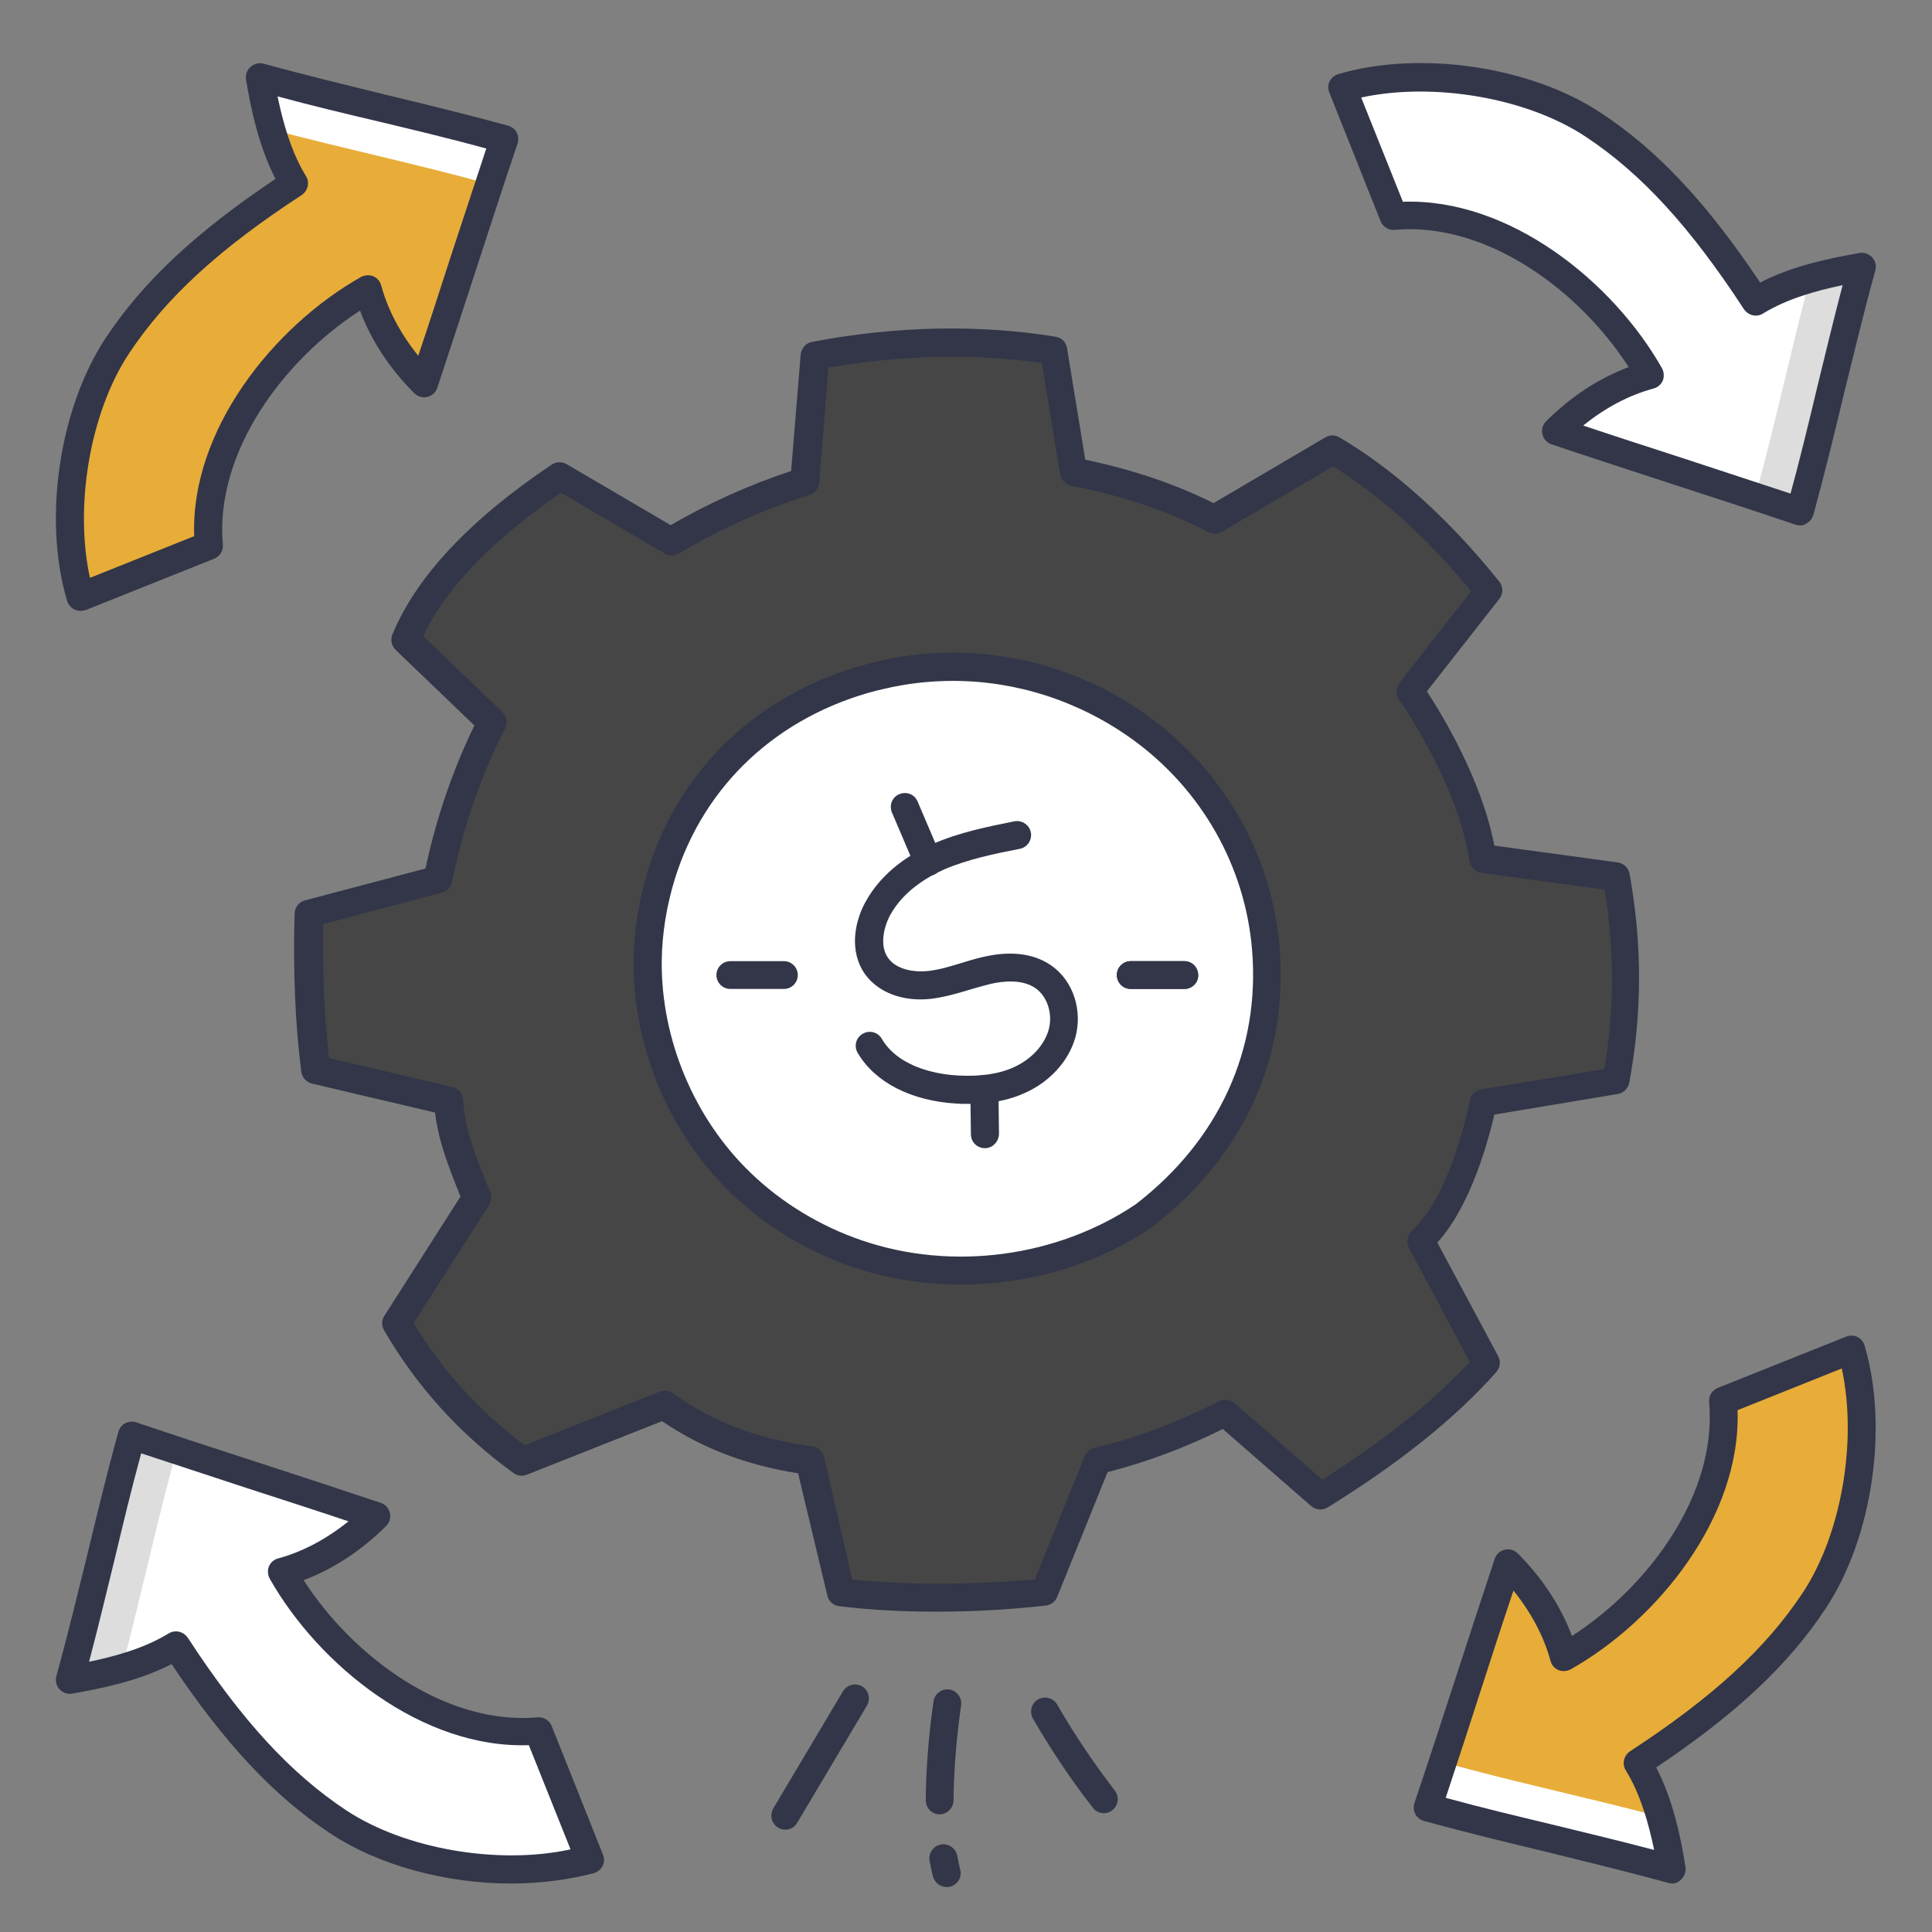
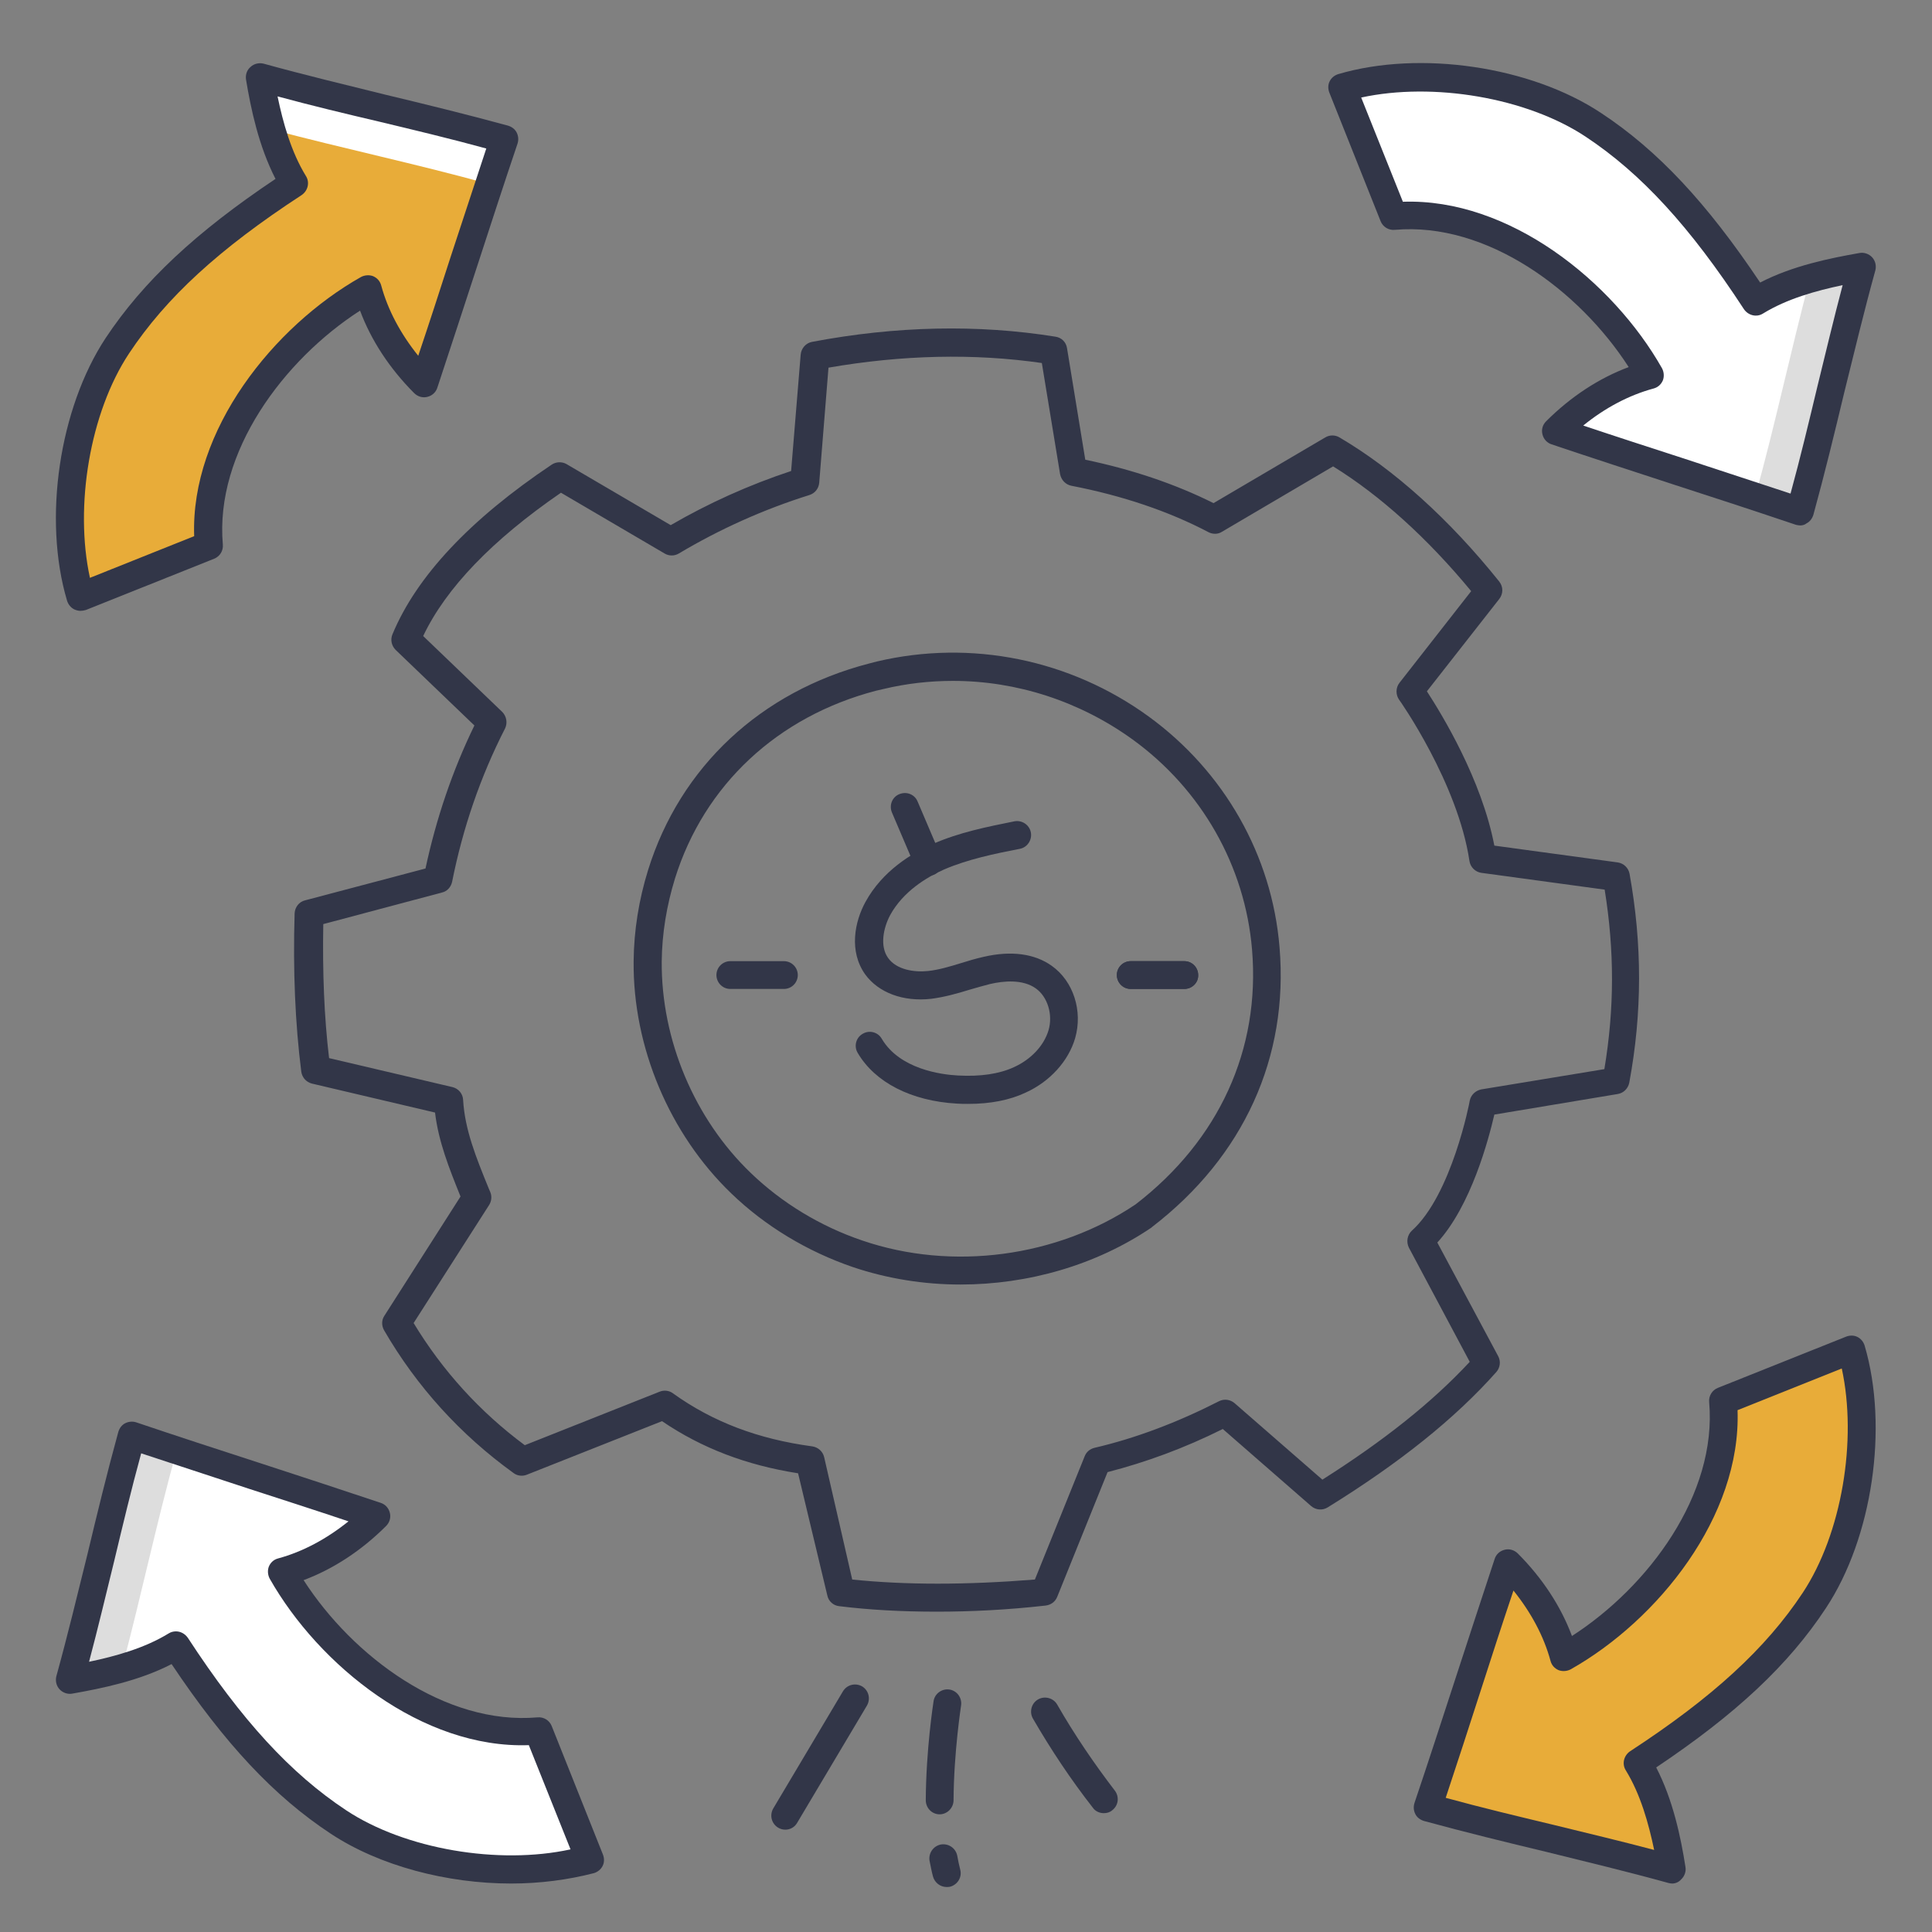
<svg xmlns="http://www.w3.org/2000/svg" width="91" height="91" viewBox="0 0 91 91" fill="none">
  <rect x="0" y="0" width="91" height="91" fill="#808080" stroke="none" />
  <path d="M65.641 10.171C70.427 9.735 75.337 13.444 77.709 17.658C76.032 18.121 74.519 19.09 73.291 20.317C77.096 21.585 80.996 22.826 84.787 24.094C85.85 20.235 86.627 16.444 87.705 12.585C86.014 12.871 84.187 13.294 82.7 14.194C80.627 11.017 78.214 7.962 75.05 5.876C71.887 3.79 66.868 3.053 63.227 4.13L65.641 10.171Z" fill="white" />
  <path d="M82.673 23.385C83.627 19.949 84.337 16.553 85.25 13.117C86.068 12.871 86.9 12.708 87.718 12.571C86.655 16.43 85.877 20.221 84.8 24.08C84.091 23.862 83.382 23.617 82.673 23.385Z" fill="#DDDDDD" />
  <path d="M84.8 24.749C84.732 24.749 84.664 24.735 84.596 24.721C82.7 24.081 80.778 23.453 78.841 22.826C76.919 22.199 74.996 21.572 73.087 20.931C72.868 20.862 72.705 20.685 72.65 20.453C72.596 20.221 72.664 20.003 72.828 19.84C73.987 18.681 75.323 17.808 76.714 17.29C74.396 13.69 70.046 10.444 65.696 10.826C65.409 10.853 65.137 10.69 65.028 10.417L62.614 4.362C62.546 4.185 62.546 3.994 62.628 3.831C62.709 3.667 62.859 3.544 63.037 3.49C66.882 2.358 72.091 3.121 75.405 5.317C78.078 7.076 80.396 9.558 82.905 13.308C84.432 12.517 86.191 12.162 87.582 11.917C87.8 11.876 88.032 11.958 88.182 12.121C88.332 12.285 88.387 12.517 88.332 12.735C87.8 14.658 87.337 16.594 86.873 18.462C86.423 20.344 85.946 22.308 85.414 24.244C85.359 24.422 85.25 24.572 85.087 24.653C85.005 24.721 84.896 24.749 84.8 24.749ZM74.573 20.044C76.114 20.562 77.682 21.067 79.237 21.572C80.941 22.131 82.646 22.69 84.337 23.249C84.8 21.558 85.21 19.84 85.605 18.19C85.987 16.635 86.369 15.026 86.791 13.431C85.55 13.69 84.173 14.072 83.041 14.767C82.741 14.958 82.346 14.862 82.141 14.562C79.605 10.676 77.3 8.167 74.682 6.435C71.9 4.594 67.496 3.858 64.114 4.594L66.078 9.503C71.082 9.326 75.964 13.253 78.282 17.344C78.378 17.521 78.391 17.74 78.323 17.917C78.241 18.108 78.091 18.244 77.887 18.299C76.728 18.612 75.596 19.212 74.573 20.044Z" fill="#323648" />
  <path d="M25.359 81.517C20.572 81.954 15.663 78.245 13.29 74.031C14.968 73.567 16.481 72.599 17.709 71.372C13.904 70.104 10.004 68.863 6.213 67.595C5.149 71.454 4.372 75.245 3.295 79.104C4.986 78.817 6.813 78.395 8.299 77.495C10.372 80.672 12.786 83.727 15.95 85.813C19.113 87.899 24.131 88.636 27.772 87.558L25.359 81.517Z" fill="white" />
  <path d="M8.327 68.29C7.372 71.727 6.663 75.122 5.749 78.558C4.931 78.804 4.099 78.968 3.281 79.104C4.345 75.245 5.122 71.454 6.199 67.595C6.909 67.826 7.618 68.058 8.327 68.29Z" fill="#DDDDDD" />
  <path d="M24.077 88.717C21.05 88.717 17.873 87.885 15.582 86.372C12.909 84.613 10.591 82.131 8.082 78.381C6.554 79.172 4.795 79.526 3.404 79.772C3.186 79.813 2.954 79.731 2.804 79.567C2.654 79.404 2.6 79.172 2.654 78.954C3.186 77.031 3.65 75.095 4.114 73.227C4.564 71.345 5.041 69.381 5.573 67.445C5.627 67.267 5.736 67.117 5.9 67.035C6.064 66.954 6.254 66.94 6.418 66.995C8.314 67.636 10.236 68.263 12.173 68.89C14.095 69.517 16.018 70.145 17.927 70.785C18.145 70.854 18.309 71.031 18.364 71.263C18.418 71.481 18.35 71.713 18.186 71.876C17.027 73.035 15.691 73.908 14.3 74.427C16.618 78.026 20.968 81.272 25.318 80.89C25.605 80.863 25.877 81.026 25.986 81.299L28.4 87.354C28.468 87.531 28.468 87.722 28.386 87.885C28.305 88.049 28.154 88.172 27.977 88.227C26.764 88.54 25.441 88.717 24.077 88.717ZM8.286 76.84C8.504 76.84 8.709 76.949 8.845 77.14C11.382 81.026 13.686 83.535 16.305 85.267C19.086 87.108 23.491 87.845 26.873 87.108L24.909 82.199C19.891 82.376 15.023 78.449 12.704 74.358C12.609 74.181 12.595 73.963 12.664 73.786C12.745 73.595 12.895 73.458 13.1 73.404C14.259 73.09 15.377 72.49 16.414 71.658C14.873 71.14 13.305 70.635 11.75 70.131C10.045 69.572 8.341 69.013 6.65 68.454C6.186 70.145 5.777 71.863 5.382 73.513C5 75.067 4.618 76.677 4.195 78.272C5.436 78.013 6.814 77.631 7.945 76.936C8.054 76.867 8.177 76.84 8.286 76.84Z" fill="#323648" />
  <path d="M81.173 65.985C81.609 70.771 77.9 75.68 73.686 78.053C73.223 76.376 72.254 74.862 71.027 73.635C69.759 77.439 68.518 81.34 67.25 85.13C71.109 86.194 74.9 86.971 78.759 88.049C78.473 86.358 78.05 84.53 77.15 83.044C80.327 80.971 83.382 78.558 85.468 75.394C87.555 72.23 88.291 67.212 87.214 63.571L81.173 65.985Z" fill="black" />
  <path d="M81.173 65.985C81.609 70.771 77.9 75.68 73.686 78.053C73.223 76.376 72.254 74.862 71.027 73.635C69.759 77.439 68.518 81.34 67.25 85.13C71.109 86.194 74.9 86.971 78.759 88.049C78.473 86.358 78.05 84.53 77.15 83.044C80.327 80.971 83.382 78.558 85.468 75.394C87.555 72.23 88.291 67.212 87.214 63.571L81.173 65.985Z" fill="#E8AC39" />
-   <path d="M67.959 83.003C71.395 83.957 74.791 84.667 78.227 85.58C78.473 86.398 78.636 87.23 78.773 88.048C74.914 86.985 71.123 86.207 67.264 85.13C67.482 84.421 67.714 83.712 67.959 83.003Z" fill="white" />
  <path d="M78.759 88.717C78.704 88.717 78.636 88.703 78.582 88.69C76.659 88.158 74.723 87.694 72.854 87.231C70.973 86.781 69.023 86.303 67.073 85.771C66.895 85.717 66.745 85.608 66.663 85.444C66.582 85.281 66.568 85.103 66.623 84.926C67.263 83.031 67.891 81.094 68.518 79.171C69.145 77.249 69.773 75.326 70.4 73.43C70.468 73.212 70.645 73.049 70.877 72.994C71.095 72.94 71.327 73.008 71.491 73.171C72.65 74.331 73.523 75.667 74.041 77.058C77.641 74.74 80.886 70.39 80.504 66.04C80.477 65.753 80.641 65.481 80.913 65.371L86.954 62.958C87.132 62.89 87.323 62.89 87.486 62.971C87.65 63.053 87.773 63.203 87.827 63.38C88.959 67.226 88.195 72.435 86 75.749C84.241 78.421 81.759 80.74 78.009 83.249C78.8 84.776 79.168 86.535 79.386 87.926C79.427 88.144 79.345 88.376 79.182 88.526C79.073 88.649 78.923 88.717 78.759 88.717ZM68.095 84.68C69.786 85.144 71.504 85.553 73.154 85.949C74.709 86.331 76.318 86.712 77.913 87.135C77.654 85.894 77.273 84.517 76.577 83.385C76.386 83.085 76.482 82.69 76.782 82.485C80.668 79.949 83.177 77.644 84.909 75.026C86.75 72.244 87.486 67.84 86.75 64.458L81.841 66.421C82.018 71.426 78.091 76.308 73.986 78.626C73.809 78.721 73.591 78.735 73.413 78.667C73.223 78.585 73.086 78.435 73.032 78.231C72.718 77.071 72.118 75.953 71.286 74.917C70.768 76.458 70.263 78.012 69.759 79.581C69.213 81.285 68.654 82.99 68.095 84.68Z" fill="#323648" />
-   <path d="M9.828 25.703C9.391 20.917 13.1 16.008 17.314 13.635C17.778 15.312 18.746 16.826 19.973 18.053C21.241 14.249 22.482 10.349 23.75 6.558C19.891 5.494 16.1 4.717 12.241 3.64C12.528 5.331 12.95 7.158 13.85 8.644C10.673 10.717 7.619 13.131 5.532 16.294C3.446 19.458 2.709 24.476 3.787 28.117L9.828 25.703Z" fill="black" />
  <path d="M9.828 25.703C9.391 20.917 13.1 16.008 17.314 13.635C17.778 15.312 18.746 16.826 19.973 18.053C21.241 14.249 22.482 10.349 23.75 6.558C19.891 5.494 16.1 4.717 12.241 3.64C12.528 5.331 12.95 7.158 13.85 8.644C10.673 10.717 7.619 13.131 5.532 16.294C3.446 19.458 2.709 24.476 3.787 28.117L9.828 25.703Z" fill="#E8AC39" />
  <path d="M23.041 8.671C19.605 7.717 16.209 7.008 12.773 6.094C12.527 5.276 12.364 4.444 12.227 3.626C16.087 4.69 19.878 5.467 23.737 6.544C23.518 7.253 23.287 7.962 23.041 8.671Z" fill="white" />
  <path d="M3.786 28.772C3.691 28.772 3.596 28.745 3.5 28.704C3.336 28.622 3.214 28.472 3.159 28.295C2.014 24.449 2.791 19.24 4.973 15.927C6.746 13.254 9.227 10.936 12.977 8.426C12.187 6.886 11.818 5.14 11.586 3.736C11.559 3.517 11.627 3.299 11.805 3.149C11.968 2.999 12.2 2.945 12.418 2.999C14.341 3.531 16.277 3.995 18.146 4.458C20.027 4.908 21.977 5.386 23.927 5.917C24.105 5.972 24.255 6.081 24.337 6.245C24.418 6.408 24.432 6.586 24.377 6.763C23.736 8.658 23.109 10.595 22.482 12.517C21.855 14.44 21.227 16.363 20.6 18.258C20.532 18.477 20.355 18.64 20.123 18.695C19.905 18.749 19.673 18.681 19.509 18.517C18.35 17.358 17.477 16.022 16.959 14.631C13.359 16.949 10.114 21.299 10.496 25.649C10.523 25.936 10.359 26.208 10.086 26.317L4.046 28.731C3.95 28.758 3.868 28.772 3.786 28.772ZM13.073 4.54C13.332 5.781 13.714 7.158 14.409 8.29C14.6 8.59 14.505 8.986 14.205 9.19C10.318 11.726 7.823 14.017 6.077 16.649C4.236 19.431 3.5 23.836 4.236 27.217L9.146 25.254C8.968 20.249 12.896 15.367 17 13.049C17.177 12.954 17.396 12.94 17.573 13.008C17.764 13.09 17.9 13.24 17.955 13.445C18.268 14.604 18.868 15.722 19.7 16.758C20.218 15.217 20.723 13.663 21.227 12.095C21.787 10.39 22.346 8.686 22.905 6.995C21.214 6.531 19.496 6.122 17.846 5.726C16.277 5.358 14.682 4.976 13.073 4.54Z" fill="#323648" />
  <path d="M44.587 88.881C44.287 88.881 44.028 88.676 43.946 88.39C43.878 88.144 43.837 87.899 43.782 87.64C43.728 87.285 43.96 86.944 44.328 86.876C44.682 86.822 45.023 87.053 45.091 87.421C45.132 87.64 45.173 87.858 45.228 88.062C45.323 88.417 45.105 88.772 44.751 88.867C44.696 88.881 44.641 88.881 44.587 88.881Z" fill="#323648" />
  <path d="M44.259 85.457C43.891 85.457 43.605 85.157 43.605 84.789C43.618 82.403 43.959 80.221 43.973 80.125C44.027 79.771 44.368 79.525 44.723 79.58C45.077 79.634 45.323 79.975 45.268 80.33C45.268 80.357 44.927 82.512 44.914 84.789C44.914 85.157 44.614 85.457 44.259 85.457Z" fill="#323648" />
  <path d="M51.991 85.403C51.8 85.403 51.596 85.321 51.473 85.144C50.437 83.821 49.496 82.403 48.65 80.944C48.473 80.63 48.582 80.221 48.896 80.044C49.209 79.867 49.618 79.976 49.796 80.289C50.6 81.694 51.528 83.058 52.509 84.339C52.728 84.626 52.687 85.035 52.387 85.267C52.278 85.362 52.141 85.403 51.991 85.403Z" fill="#323648" />
  <path d="M36.991 86.18C36.882 86.18 36.759 86.153 36.65 86.085C36.337 85.894 36.241 85.498 36.419 85.185L39.705 79.662C39.896 79.348 40.291 79.253 40.605 79.43C40.919 79.621 41.014 80.017 40.837 80.33L37.55 85.853C37.428 86.071 37.209 86.18 36.991 86.18Z" fill="#323648" />
-   <path d="M76.114 50.93L69.855 51.967C69.855 51.967 68.982 56.603 66.923 58.458L70.018 64.239C67.932 66.585 65.246 68.63 62.218 70.498L57.718 66.571C55.741 67.58 53.75 68.344 51.705 68.821L49.209 75.012C45.828 75.312 42.596 75.353 39.609 74.998L38.137 68.794C35.505 68.453 33.268 67.621 31.277 66.189L24.582 68.848C22.114 67.076 20.164 64.894 18.677 62.33L22.455 56.426C21.814 54.83 21.227 53.439 21.132 51.858L14.887 50.385C14.587 48.053 14.491 45.585 14.573 43.021L20.641 41.412C21.146 38.835 21.991 36.367 23.191 34.008L19.128 30.121C20.3 27.312 22.946 24.735 26.396 22.43L31.632 25.498C33.555 24.353 35.641 23.398 37.932 22.676L38.409 16.744C42.214 16.035 45.964 15.926 49.646 16.512L50.587 22.212C53.028 22.676 55.25 23.412 57.214 24.462L62.791 21.176C65.518 22.785 68.041 25.198 70.127 27.803L66.418 32.535C66.418 32.535 69.268 36.557 69.841 40.417L76.127 41.276C76.7 44.576 76.7 47.671 76.114 50.93Z" fill="#464646" />
-   <path d="M53.873 57.271C49.973 59.889 44.846 60.571 40.4 59.057C38.355 58.362 36.459 57.23 34.905 55.73C32.109 53.044 30.473 49.157 30.5 45.271C30.514 43.88 30.732 42.503 31.155 41.166C32.641 36.421 36.323 33.135 41.096 31.88C41.218 31.853 41.341 31.826 41.45 31.798C50.123 29.767 58.878 35.78 59.614 44.671C59.996 49.089 58.4 53.794 53.873 57.271Z" fill="white" />
  <path d="M44.123 75.912C42.486 75.912 40.959 75.83 39.527 75.653C39.254 75.626 39.023 75.421 38.968 75.148L37.591 69.394C35.15 69.012 33.05 68.208 31.182 66.939L24.813 69.462C24.609 69.544 24.363 69.517 24.186 69.38C21.691 67.58 19.632 65.317 18.091 62.658C17.968 62.439 17.968 62.18 18.104 61.976L21.691 56.358C21.159 55.035 20.654 53.78 20.491 52.403L14.695 51.039C14.422 50.971 14.232 50.753 14.191 50.48C13.904 48.217 13.795 45.708 13.877 43.021C13.891 42.735 14.082 42.476 14.368 42.408L20.041 40.908C20.545 38.562 21.309 36.298 22.345 34.171L18.636 30.612C18.445 30.421 18.377 30.135 18.486 29.876C19.618 27.148 22.141 24.462 25.986 21.885C26.191 21.748 26.463 21.735 26.682 21.858L31.591 24.735C33.377 23.698 35.286 22.839 37.263 22.185L37.713 16.703C37.741 16.403 37.959 16.158 38.245 16.103C42.2 15.353 46.059 15.271 49.713 15.858C50 15.899 50.218 16.117 50.259 16.403L51.118 21.653C53.341 22.117 55.359 22.799 57.159 23.698L62.422 20.603C62.627 20.48 62.886 20.48 63.091 20.603C65.668 22.117 68.272 24.462 70.618 27.394C70.809 27.639 70.809 27.967 70.618 28.212L67.209 32.562C67.918 33.653 69.786 36.708 70.386 39.83L76.195 40.621C76.482 40.662 76.7 40.88 76.754 41.153C77.354 44.48 77.354 47.699 76.741 50.998C76.686 51.271 76.468 51.489 76.195 51.53L70.386 52.498C70.113 53.671 69.295 56.78 67.7 58.526L70.563 63.871C70.7 64.117 70.659 64.417 70.482 64.621C68.532 66.817 65.927 68.903 62.532 71.003C62.286 71.153 61.972 71.126 61.754 70.935L57.595 67.308C55.795 68.208 53.968 68.876 52.168 69.339L49.795 75.217C49.7 75.448 49.495 75.599 49.236 75.626C47.422 75.83 45.718 75.912 44.123 75.912ZM40.141 74.398C42.663 74.658 45.486 74.658 48.745 74.398L51.091 68.589C51.172 68.385 51.336 68.249 51.554 68.194C53.491 67.744 55.468 66.994 57.418 65.999C57.663 65.876 57.95 65.917 58.154 66.094L62.286 69.694C65.191 67.853 67.468 66.039 69.227 64.144L66.363 58.771C66.227 58.498 66.282 58.171 66.5 57.967C68.382 56.276 69.227 51.885 69.227 51.844C69.282 51.571 69.5 51.367 69.772 51.312L75.568 50.358C76.045 47.494 76.045 44.78 75.582 41.903L69.772 41.112C69.486 41.071 69.254 40.839 69.213 40.553C68.668 36.885 65.927 32.985 65.9 32.958C65.736 32.726 65.736 32.398 65.913 32.167L69.295 27.844C67.236 25.349 65 23.33 62.791 21.967L57.554 25.049C57.363 25.171 57.118 25.171 56.913 25.062C55.045 24.08 52.863 23.344 50.463 22.88C50.191 22.826 49.986 22.608 49.932 22.335L49.072 17.099C45.868 16.635 42.486 16.717 39.023 17.317L38.586 22.744C38.559 23.017 38.382 23.235 38.123 23.317C35.954 23.998 33.895 24.926 31.973 26.071C31.768 26.194 31.509 26.194 31.304 26.071L26.422 23.208C23.191 25.43 21.009 27.694 19.932 29.958L23.654 33.53C23.859 33.735 23.913 34.048 23.791 34.308C22.632 36.571 21.8 38.998 21.295 41.535C21.241 41.78 21.063 41.985 20.818 42.039L15.227 43.526C15.186 45.776 15.268 47.903 15.5 49.839L21.309 51.203C21.595 51.271 21.8 51.517 21.813 51.803C21.895 53.208 22.413 54.489 23.013 55.962L23.095 56.153C23.177 56.358 23.15 56.576 23.041 56.753L19.482 62.317C20.845 64.567 22.604 66.503 24.718 68.071L31.073 65.549C31.277 65.467 31.523 65.494 31.7 65.63C33.582 66.98 35.722 67.785 38.259 68.126C38.532 68.167 38.75 68.358 38.818 68.63L40.141 74.398Z" fill="#323648" />
  <path d="M45.241 60.503C43.523 60.503 41.804 60.23 40.182 59.685C38.027 58.949 36.036 57.749 34.441 56.208C31.536 53.412 29.805 49.321 29.845 45.271C29.859 43.826 30.091 42.38 30.527 40.976C32.041 36.121 35.832 32.576 40.932 31.253L41.3 31.158C45.745 30.108 50.409 31.062 54.105 33.749C57.664 36.34 59.914 40.294 60.268 44.617C60.705 49.799 58.577 54.476 54.268 57.79C54.255 57.803 54.241 57.803 54.241 57.817C51.623 59.59 48.432 60.503 45.241 60.503ZM44.886 32.071C43.795 32.071 42.691 32.194 41.614 32.453L41.259 32.535C36.623 33.749 33.173 36.967 31.795 41.371C31.4 42.653 31.182 43.962 31.168 45.285C31.141 48.98 32.709 52.703 35.368 55.253C36.827 56.658 38.641 57.762 40.618 58.431C44.845 59.876 49.782 59.221 53.491 56.726C57.418 53.699 59.368 49.431 58.973 44.726C58.645 40.799 56.6 37.185 53.341 34.826C50.845 33.026 47.886 32.071 44.886 32.071Z" fill="#323648" />
  <path d="M45.609 51.995C45.432 51.995 45.254 51.995 45.063 51.981C42.922 51.858 41.218 50.986 40.4 49.595C40.209 49.281 40.318 48.872 40.632 48.695C40.945 48.504 41.354 48.613 41.532 48.927C42.377 50.358 44.327 50.617 45.132 50.658C46.168 50.713 47.054 50.59 47.763 50.263C48.568 49.895 49.168 49.254 49.386 48.531C49.604 47.795 49.345 46.949 48.786 46.554C48.172 46.117 47.273 46.199 46.632 46.349C46.304 46.431 45.977 46.527 45.65 46.622C45.077 46.799 44.491 46.963 43.863 47.045C42.541 47.195 41.382 46.758 40.754 45.899C39.977 44.809 40.25 43.417 40.768 42.477C41.559 41.031 42.936 40.186 43.945 39.749C45.186 39.204 46.495 38.945 47.777 38.686C48.132 38.617 48.486 38.849 48.554 39.204C48.623 39.559 48.391 39.913 48.036 39.981C46.836 40.213 45.595 40.472 44.477 40.949C43.645 41.318 42.541 41.986 41.927 43.104C41.6 43.718 41.436 44.577 41.832 45.122C42.227 45.681 43.072 45.804 43.713 45.736C44.218 45.681 44.722 45.531 45.254 45.367C45.609 45.258 45.963 45.149 46.332 45.068C47.627 44.767 48.732 44.917 49.536 45.49C50.559 46.213 51.009 47.617 50.641 48.899C50.327 49.977 49.454 50.945 48.309 51.463C47.559 51.818 46.645 51.995 45.609 51.995Z" fill="#323648" />
  <path d="M43.727 41.249C43.468 41.249 43.223 41.099 43.114 40.854L42.009 38.263C41.873 37.922 42.023 37.54 42.364 37.404C42.705 37.267 43.086 37.417 43.223 37.758L44.327 40.349C44.464 40.69 44.314 41.072 43.973 41.208C43.904 41.222 43.809 41.249 43.727 41.249Z" fill="#323648" />
-   <path d="M46.386 54.081C46.031 54.081 45.731 53.794 45.731 53.426L45.704 51.299C45.704 50.931 45.99 50.631 46.359 50.631H46.372C46.727 50.631 47.027 50.917 47.027 51.285L47.054 53.413C47.041 53.781 46.754 54.081 46.386 54.081Z" fill="#323648" />
  <path d="M55.782 46.581H53.259C52.891 46.581 52.605 46.281 52.605 45.926C52.605 45.558 52.904 45.272 53.259 45.272H55.782C56.15 45.272 56.436 45.572 56.436 45.926C56.45 46.281 56.15 46.581 55.782 46.581Z" fill="#323648" />
  <path d="M55.782 46.581H53.259C52.891 46.581 52.605 46.281 52.605 45.926C52.605 45.558 52.904 45.272 53.259 45.272H55.782C56.15 45.272 56.436 45.572 56.436 45.926C56.45 46.281 56.15 46.581 55.782 46.581Z" fill="#323648" />
  <path d="M36.922 46.581H34.4C34.032 46.581 33.745 46.281 33.745 45.926C33.745 45.558 34.045 45.272 34.4 45.272H36.922C37.291 45.272 37.577 45.572 37.577 45.926C37.577 46.281 37.291 46.581 36.922 46.581Z" fill="#323648" />
</svg>